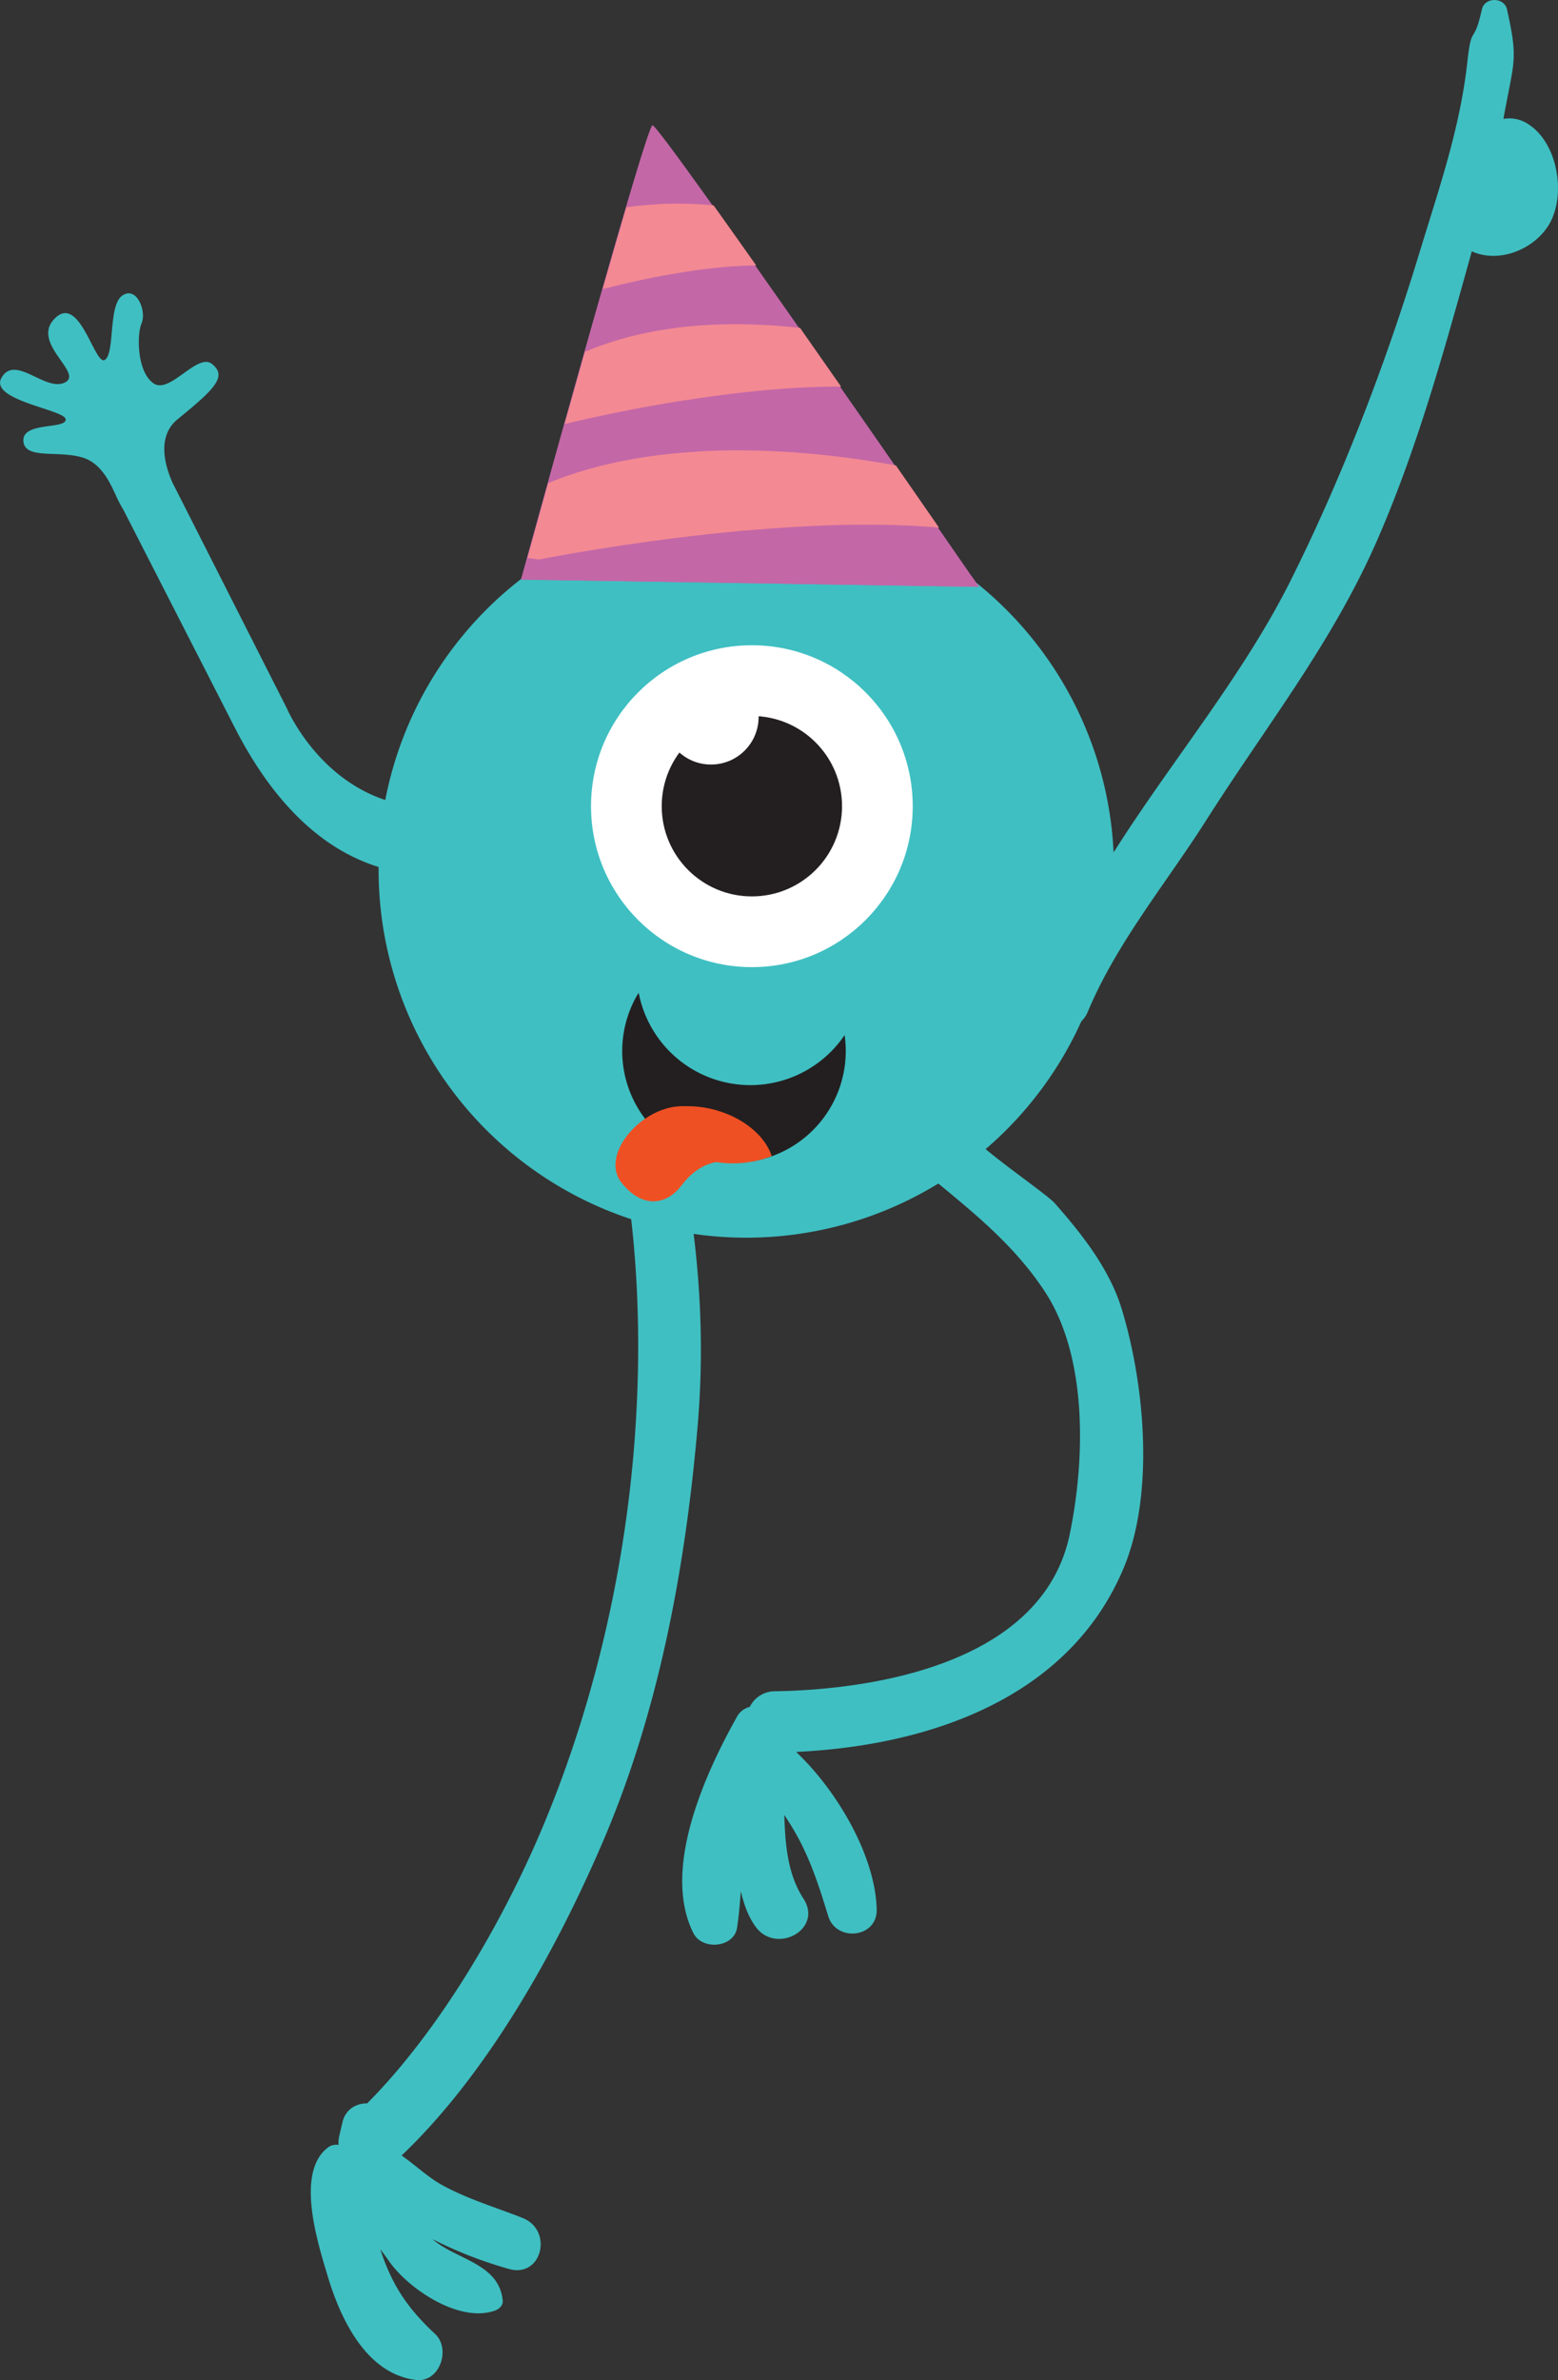
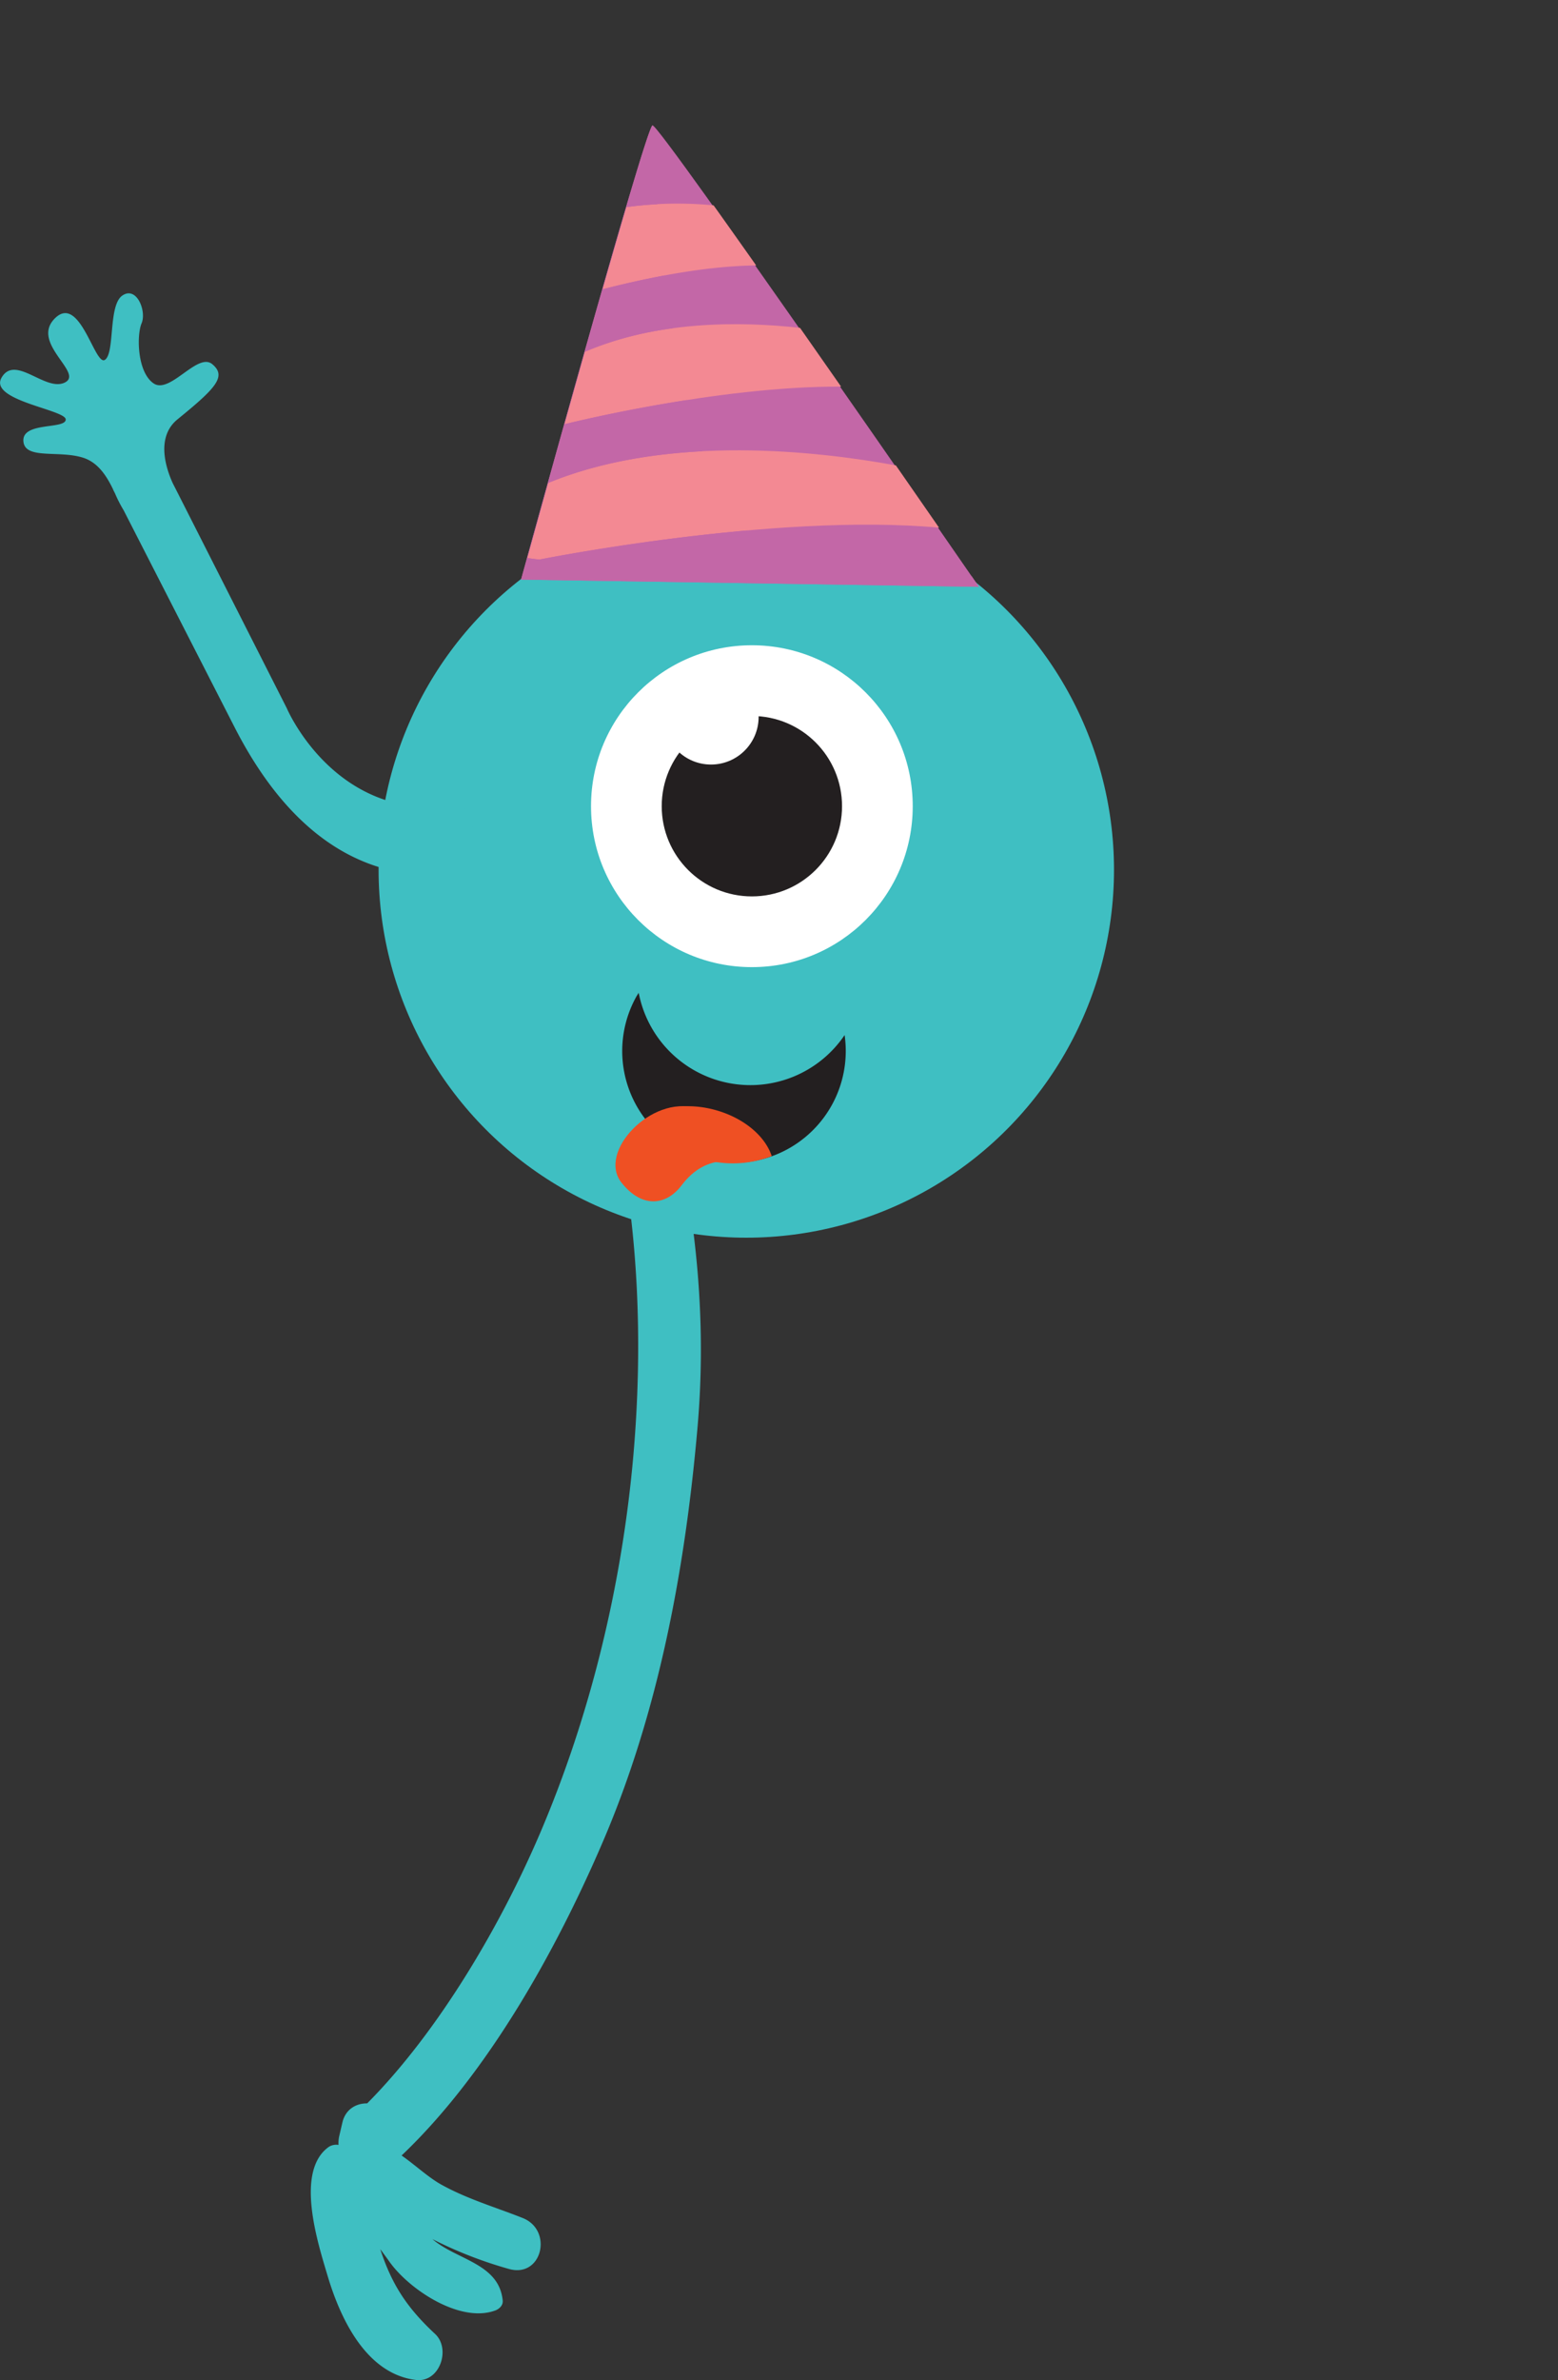
<svg xmlns="http://www.w3.org/2000/svg" id="Layer_1" data-name="Layer 1" viewBox="0 0 754.12 1151.49">
  <rect x="0" y="0" width="754.12" height="1151.49" fill="#333333" stroke="none" />
  <defs>
    <style>.cls-1{fill:#3fbfc2;}.cls-2{fill:#fff;}.cls-3{fill:#231f20;}.cls-4{fill:#ef5023;}.cls-5{fill:#f58641;}.cls-6{fill:#c367a7;}.cls-7{fill:#f38993;}</style>
  </defs>
  <path class="cls-1" d="M336.94,520.94c-12.32-40.67-31.16-94.93-76.53-108-9-2.6-15.12,8.8-8.92,15.33C324.37,505.11,338.7,627.76,330,728.89c-5.42,62.6-20.64,126.06-45.38,183.85-18.79,43.86-48.63,95.2-83.52,130.34-5.32-.07-10.51,2.83-12,9.24l-1.59,6.85a16.08,16.08,0,0,0-.29,4,6.82,6.82,0,0,0-4.62.89c-16.73,11.78-5.29,46.92-.62,62.58,6.21,20.8,18.76,47.36,42.74,50.24,11.54,1.38,17-15.07,9.23-22.28-13.47-12.54-20.91-23.76-26.52-41,1.58,2.12,3.1,4.18,4.49,6.14,9.55,13.42,34.17,29.8,51.16,23.53,1.93-.71,3.84-2.48,3.62-4.76-1.73-18-22.11-19.65-33.82-29.59a1.66,1.66,0,0,1-.13-.14,201.52,201.52,0,0,0,36.82,14.36c16.17,4.7,21.7-18.7,6.79-24.61-13.18-5.23-26.6-9.11-39.11-16-6.57-3.6-12.84-9.62-19.5-14.23,42-39.91,75.19-99.95,97.47-151.9C342.3,853.26,355.08,784.1,361,715.9,366.86,648.64,356.36,585.05,336.94,520.94Z" transform="translate(-23.37 -25.51)" />
-   <path class="cls-1" d="M566.39,659c-5.9-19.48-19.27-36.42-32.53-51.44-4.72-5.34-43.51-31.06-43-36.78.77-8-8.47-10.8-14.33-8.23L468.73,566c-8.07,3.55-9.43,16.86-2.88,22.38,23.16,19.51,46.49,36.39,63.36,62.13,20.69,31.56,19.39,81.26,11.95,117.2-12.65,61.06-91,75.12-142.56,76a13.52,13.52,0,0,0-12.31,7.55A9.7,9.7,0,0,0,380,856.2c-15.41,27.49-36.48,73.7-21,104.52,4.23,8.44,19.7,7.17,21.17-2.77.87-5.87,1.33-11.67,1.78-17.47,1.49,6.22,3.55,12.2,7.16,17.14,10,13.67,32.76,1.23,23.18-13.55-7.74-11.94-8.84-26.15-9.3-40.56.93,1.44,1.87,2.88,2.77,4.31,9,14.34,13.61,28.67,18.49,44.65,3.87,12.69,23.78,10.62,23.47-3.18-.58-25.61-18.87-57.19-39-76.24,64-3,131.94-25.7,158.48-88.83C582.34,748.15,577.41,695.35,566.39,659Z" transform="translate(-23.37 -25.51)" />
-   <path class="cls-1" d="M763.08,85.56a16.5,16.5,0,0,0-12-2.54c5.06-28.36,7.32-28,1.71-53-1.35-6-10.78-6-12.13,0-4,18-5,6.69-7,25-3.48,32.4-13.92,62.11-23.33,93.06-16.21,53.34-37.3,108.36-62.21,158.2-23,46-57.45,87.06-85,130.47-14.7,23.12-43.62,48.45-37.1,78.38,2.89,13.27,19.58,10.14,23.81,0,13.94-33.42,38.07-62.39,57.46-92.91,28.93-45.55,61.11-85.86,82.85-135.76,19.54-44.86,32.53-92.29,45.62-139.36,13.15,6.05,30.62-1,37.68-13.48C781.48,119.37,777.3,94.62,763.08,85.56Z" transform="translate(-23.37 -25.51)" />
  <circle class="cls-1" cx="361.23" cy="420.79" r="177.98" />
  <circle class="cls-2" cx="363.93" cy="390.02" r="77.86" />
  <circle class="cls-3" cx="363.93" cy="390.02" r="43.64" />
  <circle class="cls-2" cx="344.15" cy="346.82" r="23.05" />
  <path class="cls-1" d="M109.24,228.42C98.77,237,103.67,252,107,259.3l2.19,4.3v0l53,104.54s24.2,57.2,84.78,46.65l15.1,29.5c-33.57,10-86.11,9.36-125.12-66.89L83.21,272.36a64.48,64.48,0,0,1-4.19-8.2l-.91-1.77.06,0c-3-6.21-7.07-12.92-14.29-15.35-11.76-3.94-28.71,1.09-29.19-8.23s20.24-5.5,20.5-10.3-37.67-9.21-31-20.41,21.18,7.11,30.57,2.46-16.9-19.11-4.78-31.08,19.31,23.47,24.2,20.1,1.5-26.34,8.41-31.09S94.39,176,91.91,181.9,89.8,205.65,97.74,211s21.26-15.25,28.38-9.31S127.75,213.36,109.24,228.42Z" transform="translate(-23.37 -25.51)" />
  <path class="cls-3" d="M432.19,526.25a55.05,55.05,0,0,1-99.67-20.44c-.47.78-1,1.53-1.42,2.34a54.1,54.1,0,1,0,101.09,18.1Z" transform="translate(-23.37 -25.51)" />
  <path class="cls-4" d="M336,567.09a52.29,52.29,0,0,0,60.91,17.72c-3.11-9.51-13.14-18.19-26.58-22.1S343.7,560.69,336,567.09Z" transform="translate(-23.37 -25.51)" />
  <path class="cls-5" d="M671.42-15.23" transform="translate(-23.37 -25.51)" />
  <path class="cls-4" d="M360,561.6c-21.09-6.32-47.67,21.1-35.79,36.07,10.1,12.73,21.81,10.91,29.11,1.23,6.18-8.18,13.2-11.19,19.78-11.62l-9-13.82Z" transform="translate(-23.37 -25.51)" />
  <path class="cls-6" d="M275.55,305.91l221.67,3.51s-154.63-224-158-223.25-63.64,219.74-63.64,219.74" transform="translate(-23.37 -25.51)" />
  <path class="cls-7" d="M368.77,124.86a180.32,180.32,0,0,0-42.22.86c-3.48,11.79-7.4,25.36-11.51,39.75,22.69-5.86,50.22-11.31,74.35-11.54C382,143.47,375.05,133.65,368.77,124.86Z" transform="translate(-23.37 -25.51)" />
  <path class="cls-7" d="M430.48,212.55c-6.58-9.43-13.25-19-19.87-28.42-29.59-3.3-69.47-3.34-104.15,11.55-3.35,11.86-6.67,23.69-9.83,35l.25,0S370.19,212.23,430.48,212.55Z" transform="translate(-23.37 -25.51)" />
  <path class="cls-7" d="M292,257.83c-1.18.46-2.21.89-3.32,1.33-4.26,15.29-7.8,28.08-10.08,36.33,3.46.52,5.87.73,5.87.73s113-22.74,193.43-15.44L457,250.66C418.77,243.64,348.76,235.84,292,257.83Z" transform="translate(-23.37 -25.51)" />
  <path class="cls-6" d="M275.55,305.9l221.67,3.51-3.54-5.13c-25.53-6.48-47.88-4.48-94-14-5.36-1.1-10.24-4-14.7-8.13-54.31,4.79-100.49,14.06-100.49,14.06s-2.41-.21-5.86-.73c2.27-8.25,5.82-21,10.07-36.32,1.11-.45,2.15-.88,3.32-1.34,22.58-8.75,47.25-12.73,71.19-14-2.74-7.75-5.18-16.1-7.34-24.79-33.35,5.21-59,11.64-59,11.64l-.25,0c3.16-11.31,6.48-23.14,9.83-35a163,163,0,0,1,42.32-11.29c-1.44-8.66-2.66-17.27-3.71-25.61-10.45,1.95-20.66,4.27-30,6.69,4.11-14.39,8-28,11.51-39.75,5.1-.73,10.06-1.12,14.94-1.38-1.87-22.56-2.3-38.17-2.3-38.17-3.4.81-63.64,219.74-63.64,219.74" transform="translate(-23.37 -25.51)" />
</svg>